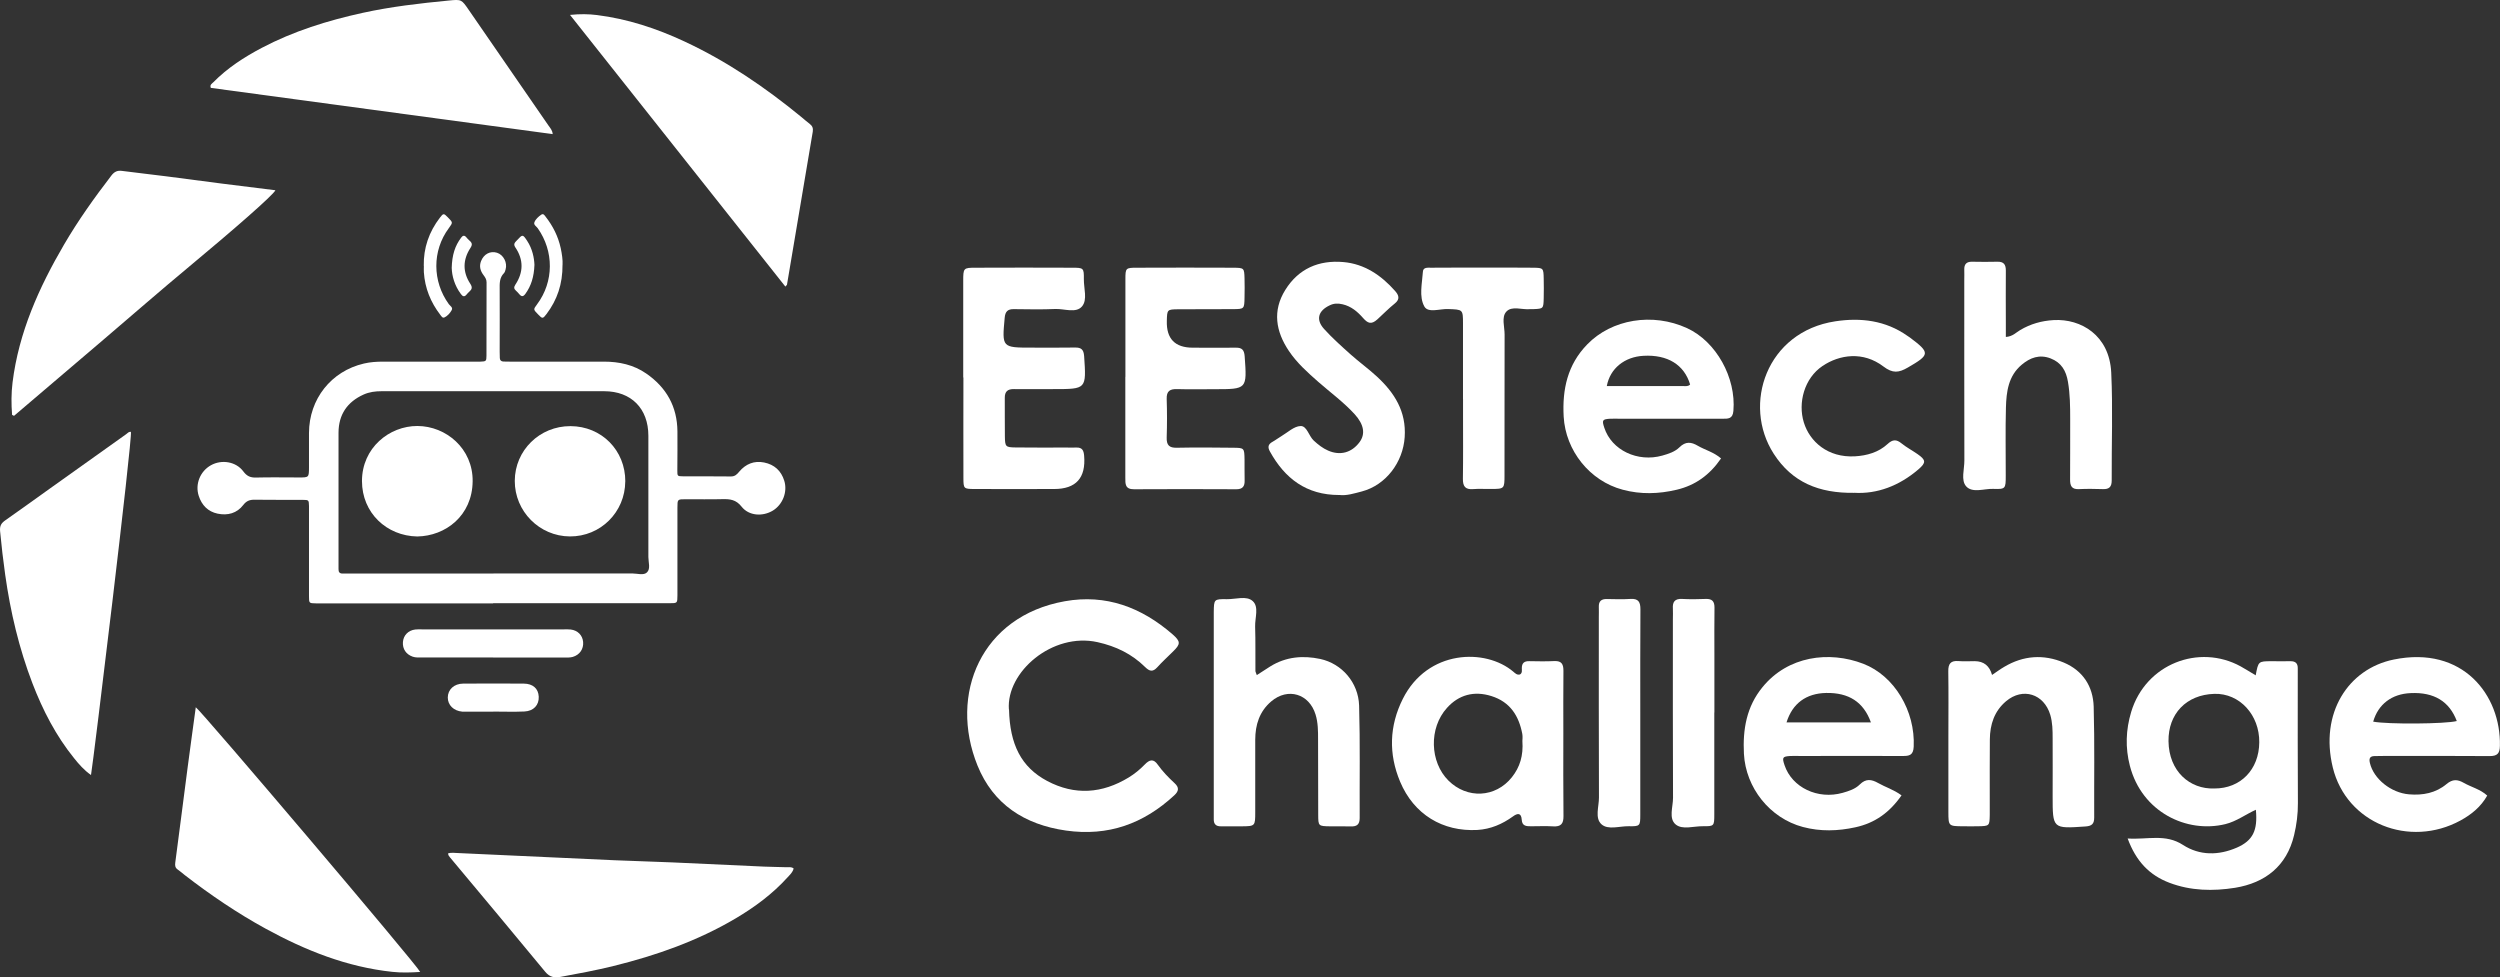
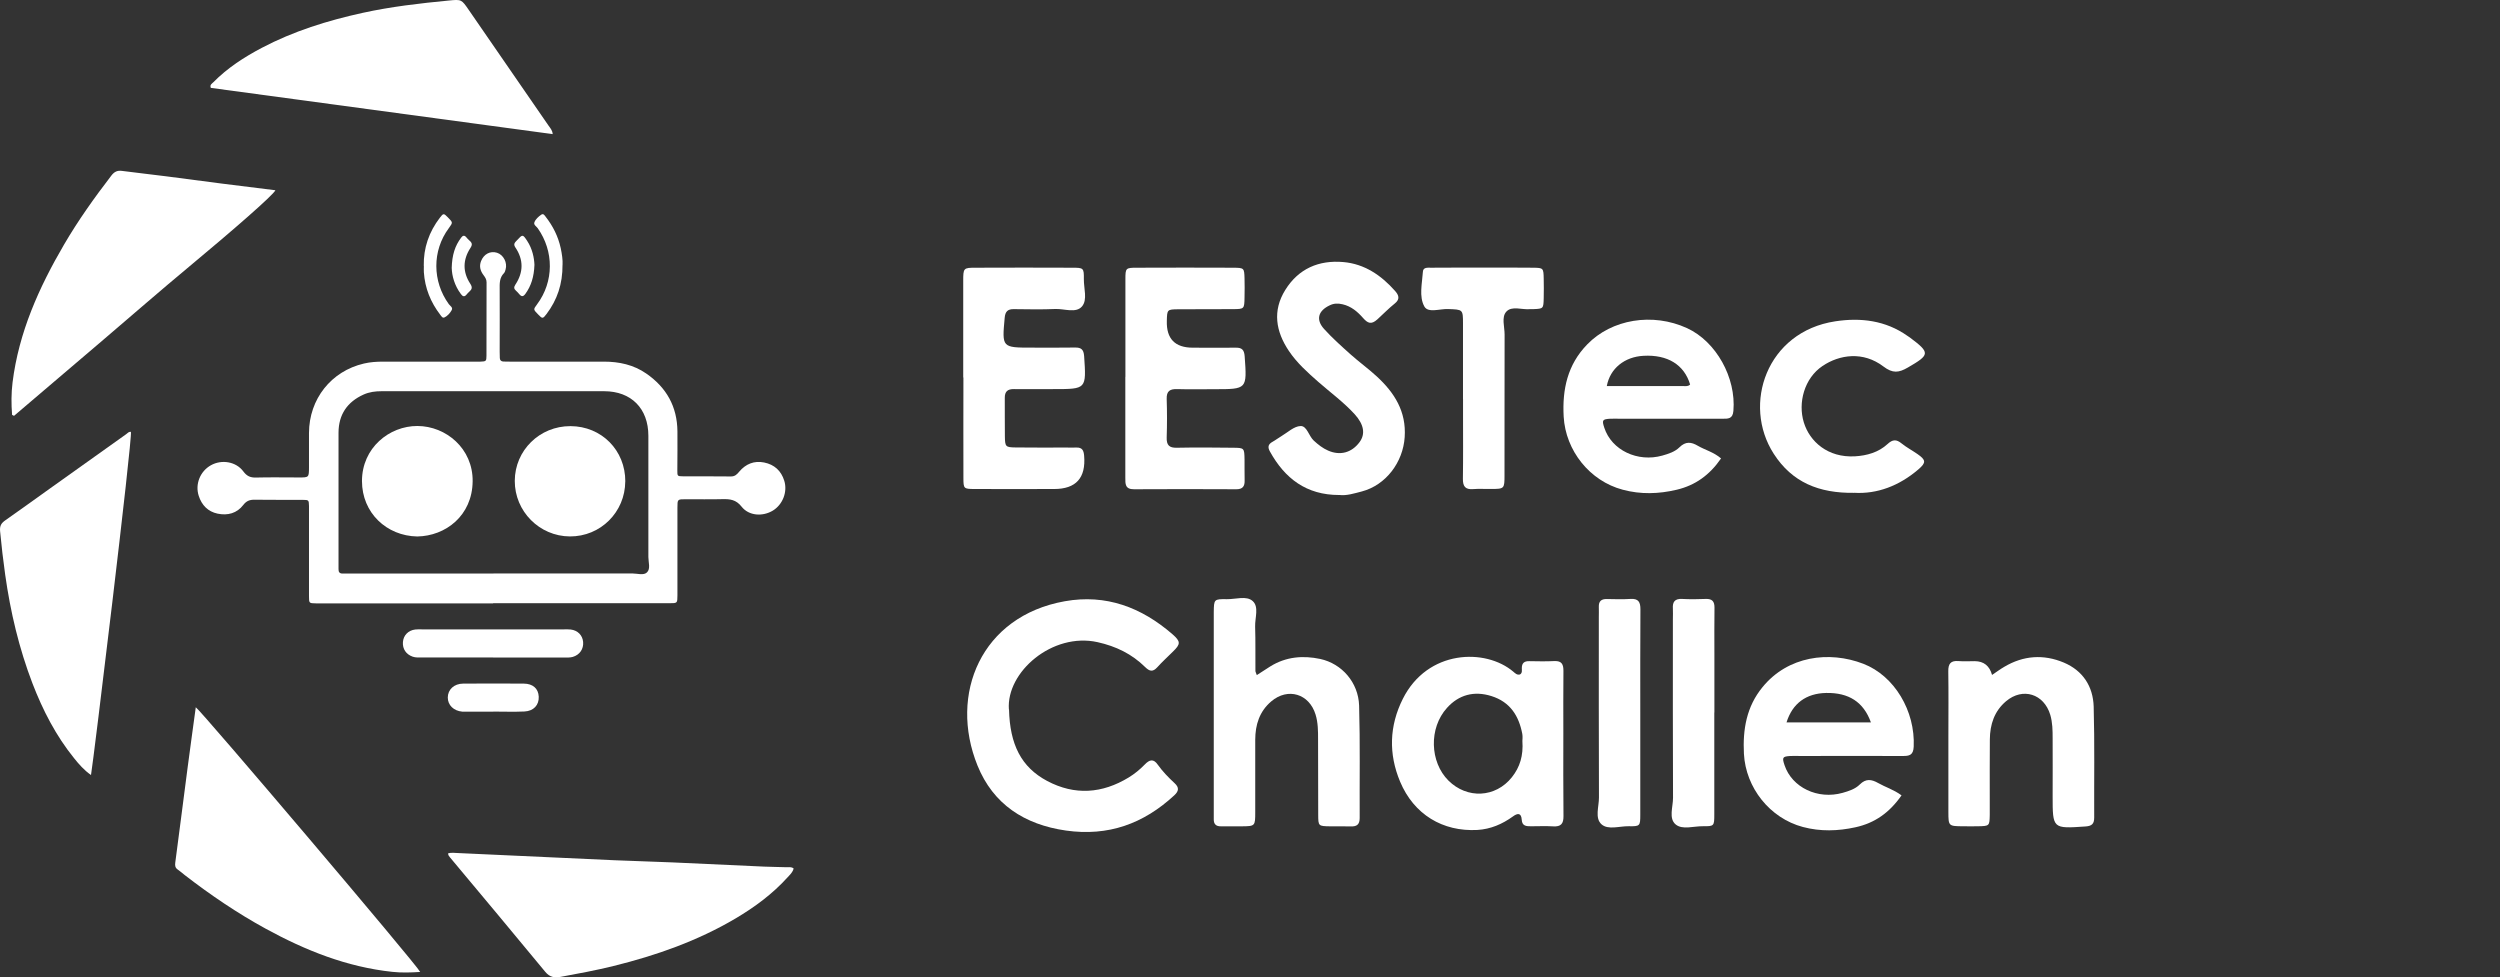
<svg xmlns="http://www.w3.org/2000/svg" id="Layer_2" data-name="Layer 2" viewBox="0 0 529.94 207.16">
  <rect x="0" y="0" width="529.94" height="207.16" fill="#333333" stroke="none" />
  <defs>
    <style>
      .cls-1 {
        fill: #fff;
      }
    </style>
  </defs>
  <g id="Logo">
    <g>
      <path class="cls-1" d="m104.54,127.9h-37.56c-1.46-.02-1.48-.03-1.48-1.52,0-5.98,0-11.95,0-17.93,0-.4,0-.79,0-1.19-.04-1.27-.04-1.29-1.35-1.3-3.38-.02-6.77.02-10.15-.03-1.04-.02-1.75.23-2.42,1.1-1.36,1.78-3.32,2.3-5.46,1.85-2.04-.43-3.35-1.79-3.99-3.76-.81-2.48.29-5.23,2.6-6.51,2.28-1.26,5.31-.77,6.86,1.33.74.99,1.48,1.32,2.66,1.29,3.04-.08,6.09-.02,9.14-.02,2.09,0,2.1,0,2.11-2.17.01-2.43,0-4.85,0-7.28.03-7.17,4.69-13.08,11.65-14.7,1.32-.31,2.67-.4,4.03-.4,6.49,0,12.97,0,19.46,0,.4,0,.79.01,1.19,0,1.2-.05,1.28-.08,1.29-1.24.02-5.19,0-10.38.02-15.57,0-.62-.28-1.04-.63-1.51-.68-.89-.98-1.89-.53-3.01.59-1.48,1.96-2.2,3.38-1.75,1.37.43,2.24,2.13,1.81,3.55-.08.27-.15.58-.34.77-.98.99-.92,2.21-.91,3.46.03,4.4,0,8.8,0,13.2,0,.45,0,.9.03,1.35.02.47.3.71.76.73.45.01.9.02,1.35.02,6.66,0,13.31,0,19.96,0,3.23,0,6.28.66,8.97,2.52,4.28,2.96,6.57,7.01,6.61,12.27.02,2.76,0,5.53-.02,8.29,0,1.18,0,1.22,1.21,1.23,3.38.02,6.77-.02,10.15.03.87,0,1.28-.44,1.77-1.03,1.37-1.62,3.15-2.36,5.27-1.93,2.17.44,3.61,1.75,4.27,3.88.72,2.33-.32,5.03-2.41,6.31-2.15,1.31-5.09,1.15-6.64-.83-1.18-1.5-2.47-1.63-4.09-1.59-2.59.07-5.19.01-7.78.02-1.72,0-1.73,0-1.73,1.79v18.61c-.01,1.63-.01,1.64-1.69,1.64-12.47,0-24.93,0-37.39,0m.1-6.3c9.81,0,19.62,0,29.43-.01,1.06,0,2.39.47,3.1-.23.79-.77.29-2.15.29-3.25.02-8.57.02-17.14,0-25.7,0-5.79-3.64-9.45-9.37-9.45-15.73,0-31.46,0-47.19,0-1.31,0-2.59.16-3.79.7-3.48,1.56-5.32,4.26-5.33,8.09-.02,9.42,0,18.83,0,28.24,0,.23.01.46,0,.68-.02.61.22.96.88.94.45-.01.9,0,1.35,0h30.61Z" />
-       <path class="cls-1" d="m166.48,60.75c-15.19-19.17-30.32-38.26-45.65-57.59,2.15-.22,3.94-.19,5.7.03,6.49.81,12.62,2.83,18.52,5.58,9.01,4.19,17.13,9.73,24.79,16.01.61.5,1.2,1.03,1.82,1.5.56.42.74.93.63,1.62-1.83,10.82-3.64,21.64-5.47,32.46,0,.04-.07.07-.35.4" />
      <path class="cls-1" d="m89.07,206.03c-2.02.13-3.98.19-5.91-.02-9.63-1.03-18.42-4.54-26.84-9.15-6.05-3.31-11.73-7.17-17.18-11.38-.49-.38-.94-.8-1.46-1.15-.54-.38-.61-.81-.53-1.46.9-6.74,1.74-13.49,2.63-20.24.55-4.23,1.15-8.47,1.72-12.71,1.12.7,46.81,54.53,47.57,56.11" />
      <path class="cls-1" d="m117.16,28.43c-24.23-3.28-48.37-6.54-72.47-9.8-.27-.67.24-.89.52-1.18,3-3.05,6.54-5.33,10.29-7.31,6.73-3.54,13.91-5.77,21.31-7.4,6.05-1.33,12.2-2.04,18.35-2.63,2.67-.26,2.67-.24,4.23,2.03,5.63,8.16,11.26,16.32,16.88,24.48.34.5.81.94.89,1.81" />
      <path class="cls-1" d="m2.56,87.93c-.18-2.29-.18-4.57.1-6.86,1.32-10.61,5.6-20.12,10.92-29.23,2.99-5.12,6.42-9.93,10.03-14.63.64-.83,1.28-1.12,2.28-.98,3.12.41,6.26.75,9.38,1.15,3.91.5,7.81,1.03,11.71,1.53,3.79.48,7.59.94,11.4,1.42-.47,1.04-9.05,8.51-18.25,16.16-6.25,5.19-12.35,10.53-18.53,15.79-6.21,5.3-12.42,10.58-18.63,15.87-.14-.07-.28-.14-.42-.21" />
      <path class="cls-1" d="m95.01,180.87c.73-.17,1.45-.07,2.15-.04,4.51.2,9,.41,13.51.62,6.53.3,13.05.62,19.58.9,4.11.18,8.22.28,12.33.46,6.47.28,12.94.61,19.41.89,1.58.07,3.16.07,4.73.13.48.01,1.01-.13,1.51.26-.18.82-.8,1.34-1.31,1.91-3.17,3.5-6.92,6.27-10.97,8.67-8.08,4.78-16.82,7.85-25.88,10.09-3.72.92-7.48,1.62-11.24,2.31-1.29.23-2.29.09-3.25-1.07-6.7-8.14-13.48-16.21-20.23-24.3-.17-.21-.37-.41-.35-.83" />
      <path class="cls-1" d="m19.29,164.29c-1.5-1.06-2.56-2.29-3.57-3.55-3.87-4.78-6.64-10.17-8.84-15.88-2.85-7.44-4.67-15.15-5.78-23.03-.43-3.06-.79-6.13-1.08-9.22-.11-1.17.27-1.73,1.11-2.32,3.18-2.23,6.34-4.51,9.5-6.77,5.37-3.83,10.73-7.66,16.11-11.48.31-.22.55-.58,1.01-.49.34,1.52-7.96,69.93-8.46,72.73" />
      <path class="cls-1" d="m104.53,139.37c-5.07,0-10.14,0-15.21,0-.61,0-1.23.04-1.84-.17-1.4-.49-2.18-1.64-2.07-3.11.11-1.42,1.14-2.48,2.61-2.65.44-.06.9-.03,1.35-.03h30.25c.45,0,.9-.02,1.35.03,1.48.17,2.51,1.21,2.64,2.63.13,1.51-.73,2.75-2.2,3.18-.55.16-1.12.13-1.68.13-5.07,0-10.14,0-15.21,0" />
      <g>
-         <path class="cls-1" d="m478.15,143.17c.56-2.99.56-3,3.33-3.01,1.36,0,2.72.03,4.08,0,1.05,0,1.53.48,1.51,1.53-.02.73,0,1.46,0,2.19,0,8.77-.03,17.57.03,26.34.02,2.33-.28,4.62-.81,6.82-1.56,6.55-6.11,10.1-12.51,11.15-4.65.74-9.38.66-13.91-1.06-4.25-1.61-7.08-4.56-8.86-9.39,4.23.28,8-1.06,11.74,1.37,3.53,2.28,7.53,2.25,11.42.56,3.38-1.49,4.44-3.62,4.02-8.02-2.21,1-4.11,2.47-6.49,3.05-8.15,1.98-17.67-2.53-20.22-12.37-.99-3.83-.86-7.63.28-11.42,3.09-10.22,14.4-14.47,23.19-9.66.99.54,1.95,1.16,3.21,1.91m-8.78,23.98c5.56.03,9.49-4.01,9.53-9.79.06-5.79-4.16-10.43-9.52-10.27-5.98.18-9.8,4.26-9.72,10.04.08,6.4,4.54,10.21,9.71,10.02" />
        <path class="cls-1" d="m213.89,150.39c.17,7.39,2.56,12.22,8.09,15.16,5.88,3.11,11.67,2.66,17.27-.74,1.23-.75,2.39-1.69,3.4-2.74,1.03-1.07,1.86-1.27,2.75,0,1.04,1.46,2.28,2.74,3.58,3.94,1.04.95.88,1.72-.07,2.59-6.5,6.01-13.97,8.73-22.94,7.46-8.83-1.26-15.44-5.59-18.76-13.77-6.14-15.16.8-31.69,18.5-34.84,8.74-1.56,16.24,1.29,22.81,6.98,1.8,1.57,1.76,2.1.1,3.71-1.11,1.1-2.27,2.16-3.32,3.32-.95,1.04-1.63.85-2.56-.06-2.82-2.78-6.16-4.4-10.09-5.28-9.55-2.12-19.36,6.31-18.79,14.26" />
        <path class="cls-1" d="m204.18,80.02c0-6.81,0-13.6,0-20.4,0-2.82.03-2.87,2.68-2.87,6.8-.03,13.6-.03,20.4,0,2.44,0,2.51.05,2.49,2.4-.03,1.97.81,4.37-.38,5.79-1.27,1.52-3.75.48-5.67.56-2.93.13-5.86.06-8.79.03-1.28-.02-1.82.49-1.94,1.83-.58,6.33-.61,6.33,5.84,6.33,3.04,0,6.08.03,9.1-.02,1.3-.02,1.8.45,1.9,1.81.47,7,.51,7-6.43,7-2.82,0-5.66.03-8.48,0-1.29-.02-1.92.5-1.91,1.85.03,2.71-.03,5.43.02,8.15.03,2.23.14,2.34,2.3,2.37,3.55.05,7.11.02,10.67.02.73,0,1.47.03,2.19,0,1.23-.04,1.55.61,1.64,1.74q.59,7.05-6.36,7.05c-5.66,0-11.3.03-16.94,0-2.22-.02-2.28-.08-2.29-2.31-.03-7.12,0-14.23,0-21.34" />
        <path class="cls-1" d="m322.18,142.98c.56-.32.4-.89.41-1.37,0-1.07.54-1.48,1.55-1.46,1.78.03,3.56.07,5.34-.02,1.58-.07,1.94.7,1.93,2.1-.05,4.4-.02,8.79-.02,13.19,0,5.86-.04,11.72.03,17.57.02,1.61-.53,2.28-2.17,2.18-1.56-.09-3.13-.03-4.71-.02-.99,0-1.89-.03-1.97-1.38-.09-1.54-.93-1.4-1.87-.7-2.25,1.62-4.71,2.69-7.52,2.86-7.38.4-13.48-3.3-16.39-10.23-2.47-5.9-2.3-11.83.58-17.57,5.23-10.43,17.51-10.78,23.44-5.73.39.33.76.73,1.38.57m.52,14.09c0-.24.09-.89-.02-1.49-.73-3.83-2.57-6.77-6.55-8.02-3.69-1.16-6.93-.26-9.41,2.5-3.89,4.29-3.64,11.49.3,15.41,3.96,3.94,9.98,3.66,13.45-.7,1.71-2.15,2.45-4.58,2.23-7.69" />
        <path class="cls-1" d="m238.56,79.89c0-6.9-.02-13.8,0-20.7,0-2.38.06-2.44,2.47-2.44,6.8-.03,13.59-.03,20.39,0,2.31.02,2.32.07,2.39,2.22.04,1.36.03,2.72,0,4.08-.04,2.43-.06,2.46-2.41,2.48-3.88.03-7.75,0-11.62.03-2.38.02-2.38.06-2.44,2.47q-.16,5.67,5.51,5.67c3.04,0,6.07.04,9.1,0,1.32-.03,1.79.48,1.89,1.82.5,6.99.54,6.98-6.43,6.98-2.62,0-5.23.06-7.85-.02-1.54-.05-2.31.39-2.25,2.1.09,2.71.09,5.43,0,8.15-.05,1.61.51,2.23,2.17,2.18,3.97-.08,7.95-.05,11.92,0,2.35.02,2.37.06,2.41,2.49.03,1.46-.03,2.93.02,4.4.04,1.27-.39,1.92-1.78,1.91-7.22-.03-14.43-.05-21.65,0-1.94.02-1.86-1.15-1.86-2.47,0-7.11,0-14.21,0-21.33" />
-         <path class="cls-1" d="m425.17,71.43c1.48-.1,2.18-.95,3.05-1.46,2.19-1.3,4.53-1.97,7.12-2.12,5.76-.32,11.81,3.2,12.19,11.12.36,7.61.06,15.26.1,22.89,0,1.36-.55,1.87-1.87,1.82-1.68-.05-3.35-.08-5.02,0-1.59.1-1.95-.68-1.93-2.08.04-4.28,0-8.58.02-12.86,0-2.61-.03-5.2-.47-7.79-.39-2.35-1.39-4.09-3.69-4.98-2.35-.9-4.34-.15-6.1,1.33-2.85,2.37-3.27,5.73-3.36,9.09-.13,4.8-.03,9.61-.04,14.42,0,2.81-.03,2.91-2.69,2.82-1.93-.06-4.37.94-5.7-.54-1.15-1.29-.37-3.6-.38-5.47-.03-12.76-.02-25.51-.02-38.26,0-.73.03-1.47,0-2.2-.04-1.18.49-1.71,1.68-1.68,1.77.03,3.55.05,5.33,0,1.38-.04,1.81.61,1.8,1.9-.04,3.65,0,7.31,0,10.98v3.07Z" />
        <path class="cls-1" d="m266.42,143.1c1.11-.71,1.97-1.28,2.84-1.83,3.3-2.06,6.93-2.37,10.59-1.59,4.62,1,8.09,5.01,8.25,9.88.23,7.95.08,15.89.12,23.84,0,1.4-.63,1.83-1.91,1.78-1.46-.05-2.93,0-4.4-.02-2.43-.04-2.47-.06-2.48-2.42-.03-5.34,0-10.67-.03-16,0-1.77,0-3.54-.53-5.27-1.35-4.42-5.87-5.79-9.4-2.79-2.5,2.13-3.38,4.96-3.39,8.12-.02,5.12,0,10.24,0,15.36,0,2.96-.03,2.97-2.87,3-1.46.02-2.93-.02-4.4,0-1.04.02-1.54-.47-1.52-1.5,0-.63,0-1.25,0-1.88v-41.41c0-.21,0-.41,0-.62.04-2.72.04-2.78,2.79-2.74,1.86.03,4.15-.79,5.46.4,1.38,1.23.46,3.56.52,5.41.1,3.13.03,6.26.06,9.4,0,.19.12.37.3.9" />
        <path class="cls-1" d="m403.07,168.61c-2.55,3.66-5.67,5.86-9.75,6.75-3.73.82-7.44.93-11.15-.06-7-1.86-12.12-8.31-12.5-15.52-.26-5.16.54-9.97,3.93-14.11,5.38-6.62,14.13-7.76,21.37-4.97,6.61,2.54,11.04,10.03,10.69,17.58-.08,1.84-.96,1.98-2.37,1.97-7.21-.03-14.41,0-21.62,0-.73,0-1.46-.03-2.18,0-1.64.11-1.76.31-1.21,1.95,1.58,4.73,7.06,7.35,12.32,5.86,1.3-.37,2.66-.8,3.63-1.77,1.3-1.29,2.48-1.11,3.91-.3,1.52.87,3.26,1.37,4.94,2.61m-6.49-15.47c-1.57-4.34-4.7-6.33-9.5-6.24-4.22.09-7.13,2.2-8.39,6.24h17.89Z" />
-         <path class="cls-1" d="m527.24,168.63c-1.35,2.4-3.35,4.02-5.67,5.29-10.84,5.91-24.18.6-27.07-11.22-2.81-11.55,3.27-20.92,12.9-22.89,14.64-3.01,22.76,7.52,22.52,18.3-.03,1.61-.56,2.17-2.18,2.16-7.41-.06-14.83-.03-22.25-.03-.73,0-1.47,0-2.19.03-1.04.03-1.14.63-.93,1.49.8,3.35,4.46,6.3,8.29,6.62,2.92.25,5.68-.28,7.95-2.18,1.29-1.08,2.32-1.01,3.64-.26,1.61.92,3.5,1.35,4.97,2.69m-24.16-15.66c3.06.59,15.4.5,17.72-.13-1.57-4.17-4.83-6.15-9.76-5.92-4.02.16-6.91,2.37-7.96,6.05" />
        <path class="cls-1" d="m364.81,97.19c-2.41,3.5-5.43,5.68-9.38,6.62-3.83.91-7.64,1.02-11.44,0-7-1.85-12.13-8.29-12.53-15.51-.31-5.75.8-10.98,4.98-15.28,5.19-5.37,13.88-6.81,21.18-3.46,6.18,2.84,10.42,10.52,9.82,17.53-.14,1.75-1.15,1.67-2.33,1.67-7.21,0-14.41,0-21.62,0-.73,0-1.46-.03-2.19,0-1.64.1-1.76.31-1.22,1.93,1.55,4.73,7.05,7.36,12.3,5.88,1.31-.37,2.66-.8,3.63-1.76,1.3-1.28,2.48-1.15,3.9-.31,1.52.89,3.3,1.3,4.91,2.67m-6.56-15.68c-1.26-4.19-4.78-6.35-9.88-6.07-4.02.22-7.09,2.68-7.78,6.42,5.44,0,10.84,0,16.24,0,.49,0,1.03.1,1.42-.34" />
        <path class="cls-1" d="m283.86,104.93c-6.95,0-11.51-3.51-14.67-9.23-.53-.95-.35-1.55.56-2.05.64-.35,1.22-.81,1.85-1.18,1.34-.79,2.69-2.11,4.08-2.16,1.36-.06,1.74,2.09,2.79,3.07.93.86,1.9,1.63,3.07,2.14,2.55,1.11,4.98.45,6.65-1.79,1.28-1.73.94-3.74-1.01-5.9-2.33-2.56-5.13-4.6-7.72-6.87-2.27-2-4.55-4.03-6.25-6.57-2.78-4.14-3.51-8.51-.76-12.93,2.82-4.54,7.14-6.36,12.31-5.91,4.47.39,8.01,2.79,10.95,6.11.78.87,1.13,1.73-.03,2.66-1.3,1.04-2.47,2.25-3.7,3.37-1.33,1.21-2.07.81-3.04-.28-1.18-1.34-2.5-2.48-4.35-2.91-.98-.23-1.84-.21-2.72.22-2.44,1.15-3,3.01-1.21,5,1.74,1.93,3.71,3.68,5.65,5.42,1.79,1.6,3.75,3.01,5.52,4.64,3.75,3.45,6.3,7.44,5.93,12.88-.35,5.32-3.96,10.16-9.1,11.52-1.6.41-3.23.94-4.78.74" />
        <path class="cls-1" d="m422.24,143.09c.91-.6,1.73-1.23,2.62-1.74,4.04-2.4,8.31-2.71,12.62-.9,4.07,1.72,6.2,5.08,6.33,9.33.22,7.85.07,15.69.11,23.53,0,1.31-.49,1.79-1.83,1.88-6.98.48-6.98.52-6.98-6.45,0-4.08.03-8.16,0-12.24,0-1.68-.02-3.33-.5-4.97-1.34-4.46-5.83-5.87-9.37-2.89-2.5,2.11-3.41,4.94-3.44,8.09-.04,4.29-.02,8.58-.02,12.87,0,1.04.02,2.1,0,3.14-.05,2.35-.06,2.36-2.5,2.41-1.04.03-2.09,0-3.13,0-3.12-.02-3.13-.03-3.14-3.04-.02-5.33,0-10.67,0-15.99,0-4.6.05-9.21-.02-13.81-.03-1.6.5-2.31,2.16-2.18,1.15.1,2.3.02,3.45.02q2.88.02,3.67,2.94" />
        <path class="cls-1" d="m393.02,104.47c-7.45.1-13.14-2.23-17.03-8.28-6.73-10.44-1.52-25.88,13.06-28.08,5.37-.82,10.65-.19,15.29,3.09.17.12.35.23.52.35,4.34,3.25,4.25,3.64-.43,6.35-1.93,1.12-3.2,1.3-5.2-.22-4.29-3.26-9.29-2.53-12.9-.1-3.85,2.59-5.25,7.78-3.96,11.97,1.23,4.03,5.06,7.51,10.85,7.18,2.52-.15,4.99-.84,6.9-2.61,1.06-.98,1.86-1.03,2.95-.14,1.05.85,2.27,1.49,3.39,2.27,1.82,1.27,1.87,1.81.17,3.27-4.06,3.47-8.73,5.24-13.6,4.94" />
        <path class="cls-1" d="m310.12,84.6c0-5.33,0-10.66,0-15.99,0-3.05-.03-2.98-3.17-3.1-1.73-.07-4.23.89-5.02-.54-1.17-2.12-.47-4.88-.31-7.37.05-.99,1.04-.85,1.74-.85,3.55-.03,7.1-.02,10.65-.02s7.31-.03,10.97.02c2.18.03,2.2.07,2.25,2.33.03,1.36.03,2.72,0,4.08-.05,2.28-.07,2.28-2.21,2.37-.22,0-.42,0-.64,0-1.73.19-3.89-.77-5.08.54-1.06,1.16-.35,3.21-.36,4.86-.03,9.92,0,19.85-.02,29.77,0,2.93-.03,2.94-2.89,2.95-1.26.02-2.51-.07-3.77.03-1.64.13-2.18-.57-2.16-2.18.07-4.49.03-8.98.03-13.47v-3.45Z" />
        <path class="cls-1" d="m347.7,151.1c0,7.21.02,14.41,0,21.62,0,2.37-.06,2.46-2.46,2.42-1.96-.03-4.37.84-5.76-.41-1.46-1.3-.53-3.76-.54-5.69-.05-12.73-.03-25.48-.03-38.21,0-.73.03-1.46,0-2.19-.04-1.19.52-1.68,1.7-1.66,1.67.03,3.33.09,5.01-.02,1.69-.11,2.12.66,2.11,2.22-.05,7.31-.03,14.62-.03,21.93" />
        <path class="cls-1" d="m363.39,151.04c0,7.2.02,14.4,0,21.62,0,2.44-.05,2.5-2.4,2.48-1.96-.03-4.35.81-5.78-.37-1.54-1.26-.56-3.74-.57-5.66-.06-12.63-.03-25.28-.03-37.91,0-.73.04-1.46,0-2.19-.1-1.42.4-2.13,1.95-2.05,1.67.09,3.35.07,5.01,0,1.34-.05,1.87.49,1.86,1.84-.05,3.23-.02,6.47-.02,9.71v12.53Z" />
      </g>
      <path class="cls-1" d="m104.57,150.85h-5.58c-.34,0-.68.02-1.01,0-1.82-.16-3.07-1.39-3.06-3,.01-1.68,1.34-2.93,3.25-2.94,4.28-.03,8.57-.03,12.86,0,1.94.01,3.09,1.06,3.17,2.77.08,1.76-1.07,3.05-3.03,3.14-2.19.1-4.39.02-6.6.02h0Z" />
      <path class="cls-1" d="m89.83,56.35c-.07-3.8,1.11-7.2,3.42-10.21.73-.95.82-.96,1.66-.09,1.06,1.11,1.17,1.04.23,2.31-3.56,4.8-3.5,11.29,0,16.11.28.38.92.7.61,1.27-.35.63-.86,1.21-1.52,1.54-.44.22-.68-.27-.91-.56-2.04-2.66-3.25-5.65-3.47-9.01-.03-.45,0-.9,0-1.35" />
      <path class="cls-1" d="m119.24,56.12c.03,4.09-1.13,7.44-3.37,10.42-.8,1.05-.89,1.07-1.77.14-1.04-1.08-1.11-1.03-.24-2.19,3.57-4.79,3.58-11.24.12-16.12-.28-.39-.91-.71-.7-1.25.26-.68.85-1.19,1.45-1.61.46-.32.71.14.94.44,1.55,1.98,2.65,4.18,3.19,6.65.27,1.27.45,2.55.39,3.51" />
      <path class="cls-1" d="m95.75,56.85c.07-2.81.7-4.75,2-6.47.34-.45.66-.58,1.08-.1.22.26.44.52.7.73.56.47.64.87.19,1.55-1.63,2.5-1.67,5.09-.03,7.59.5.77.36,1.18-.22,1.69-.21.18-.4.39-.58.61-.47.56-.81.39-1.19-.12-1.37-1.82-1.9-3.91-1.94-5.47" />
      <path class="cls-1" d="m113.29,56.14c-.1,2.56-.7,4.46-1.92,6.15-.46.63-.83.64-1.3.06-.21-.26-.45-.5-.7-.73-.45-.4-.47-.75-.12-1.29,1.73-2.61,1.75-5.28,0-7.87-.53-.78-.05-1.09.35-1.54,1.18-1.28,1.21-1.27,2.14.13,1.12,1.7,1.49,3.6,1.55,5.1" />
      <path class="cls-1" d="m88.44,113.72c-6.49-.12-11.71-5.01-11.71-11.75,0-7.03,5.79-11.69,11.76-11.67,6.06.02,11.78,4.79,11.7,11.73-.08,7.28-5.73,11.6-11.76,11.69" />
      <path class="cls-1" d="m132.54,102.05c-.03,6.51-5.25,11.7-11.74,11.66-6.46-.04-11.7-5.33-11.68-11.78.02-6.46,5.27-11.62,11.81-11.6,6.58.02,11.64,5.12,11.62,11.73" />
    </g>
  </g>
</svg>